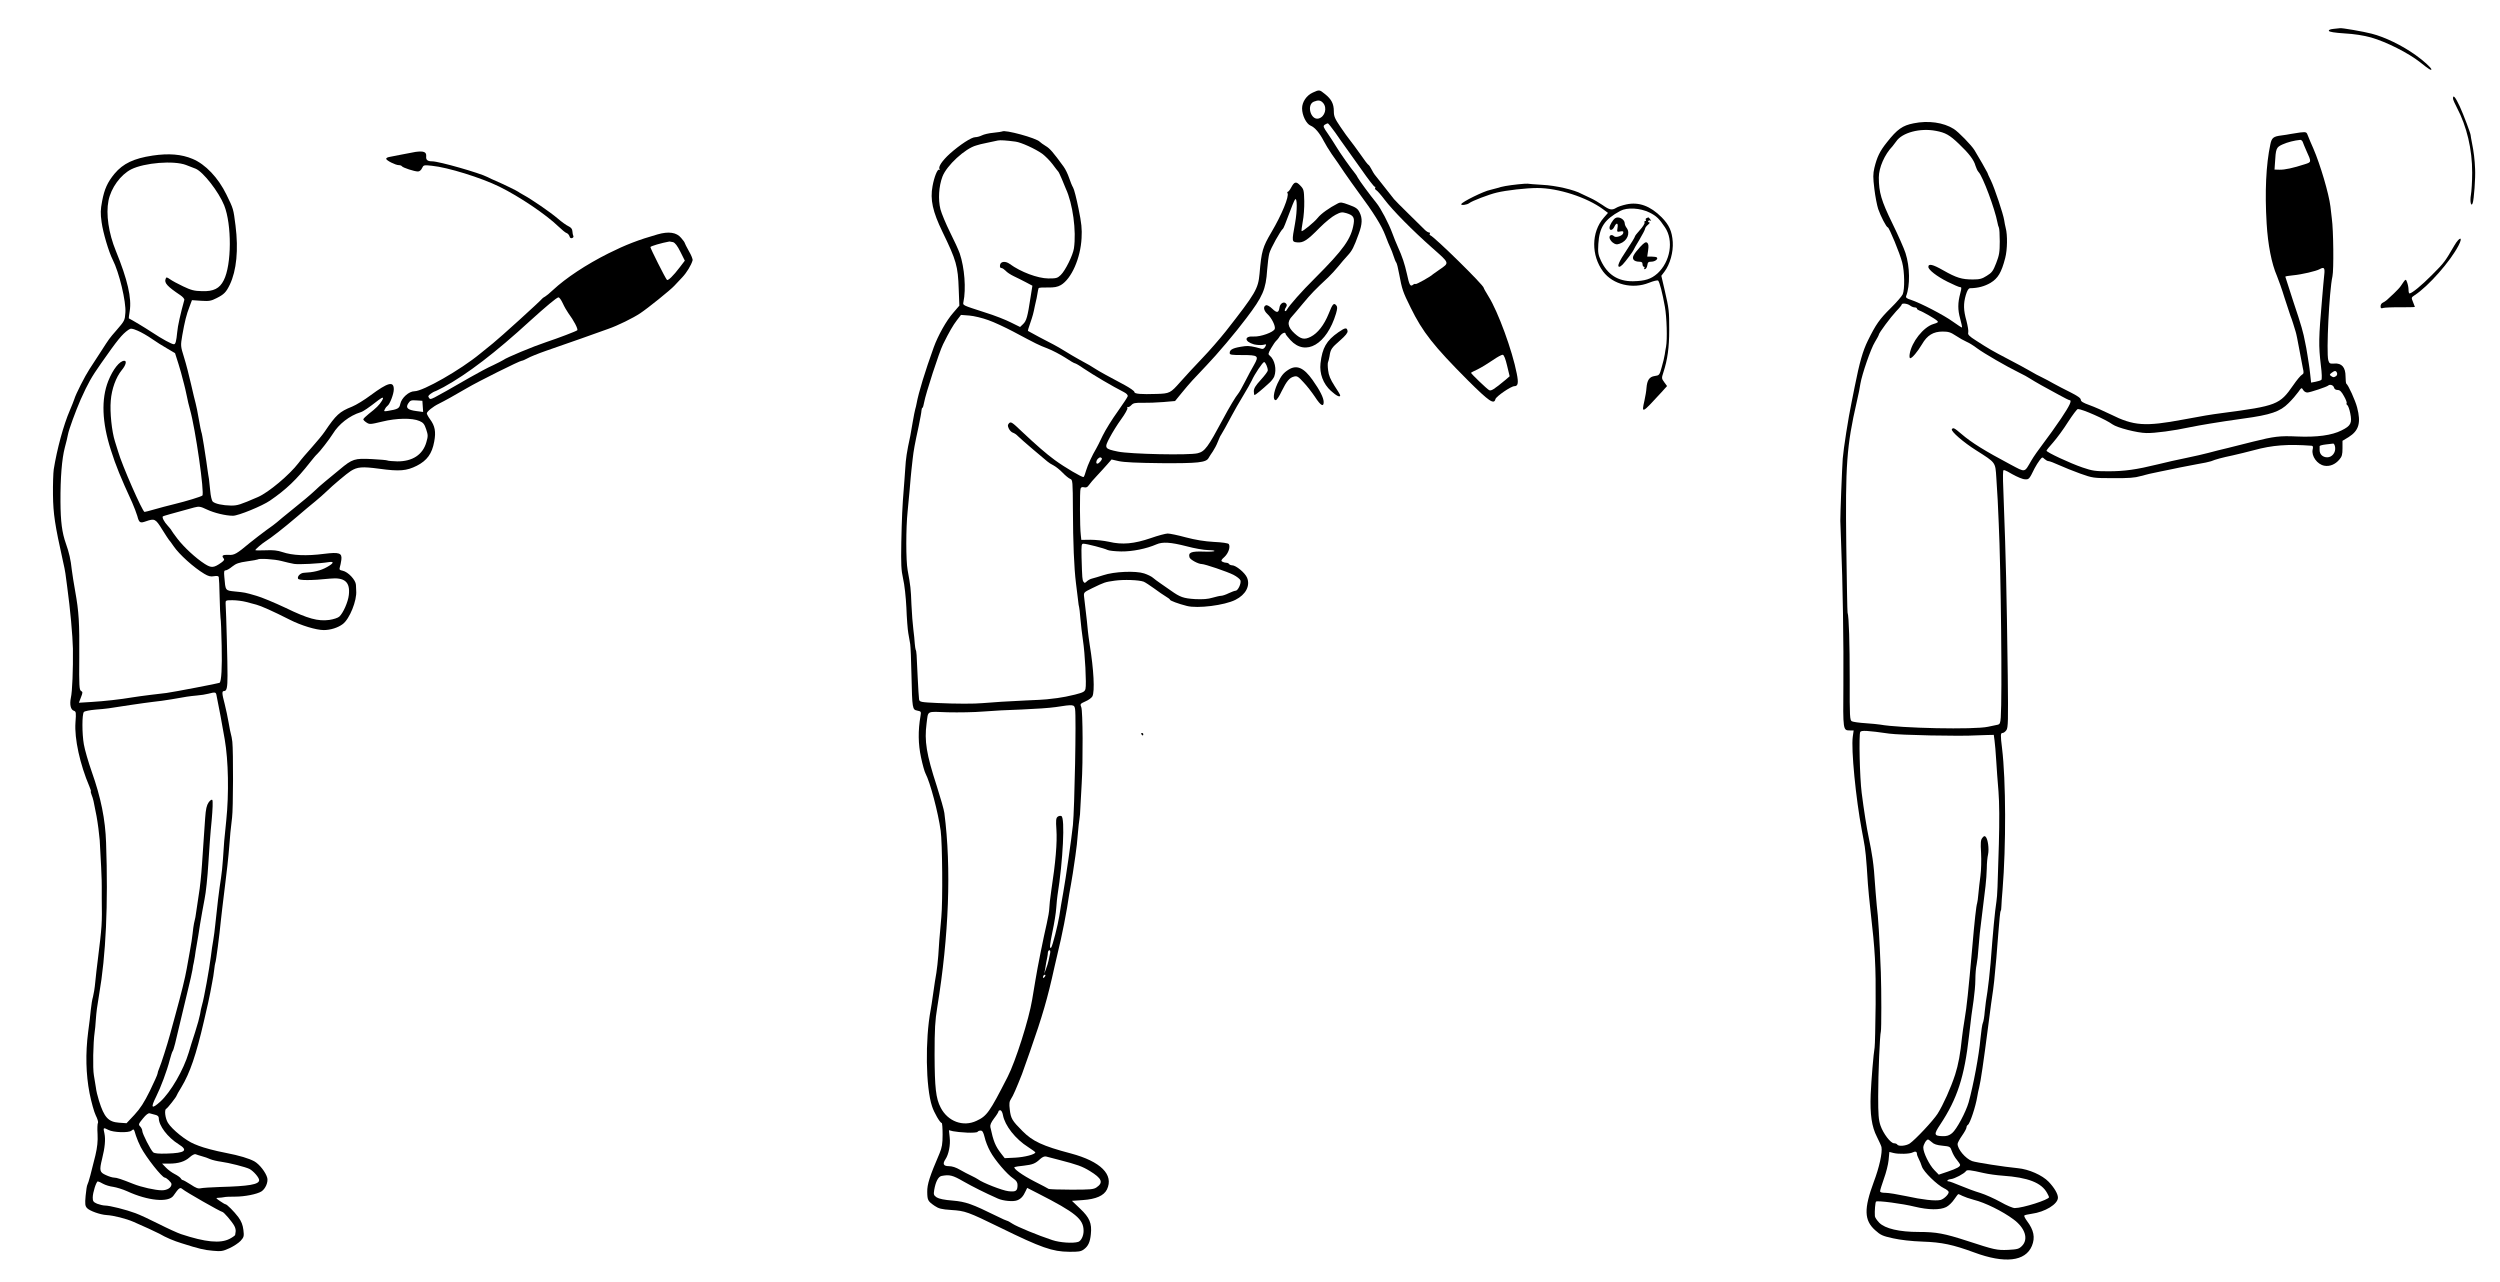
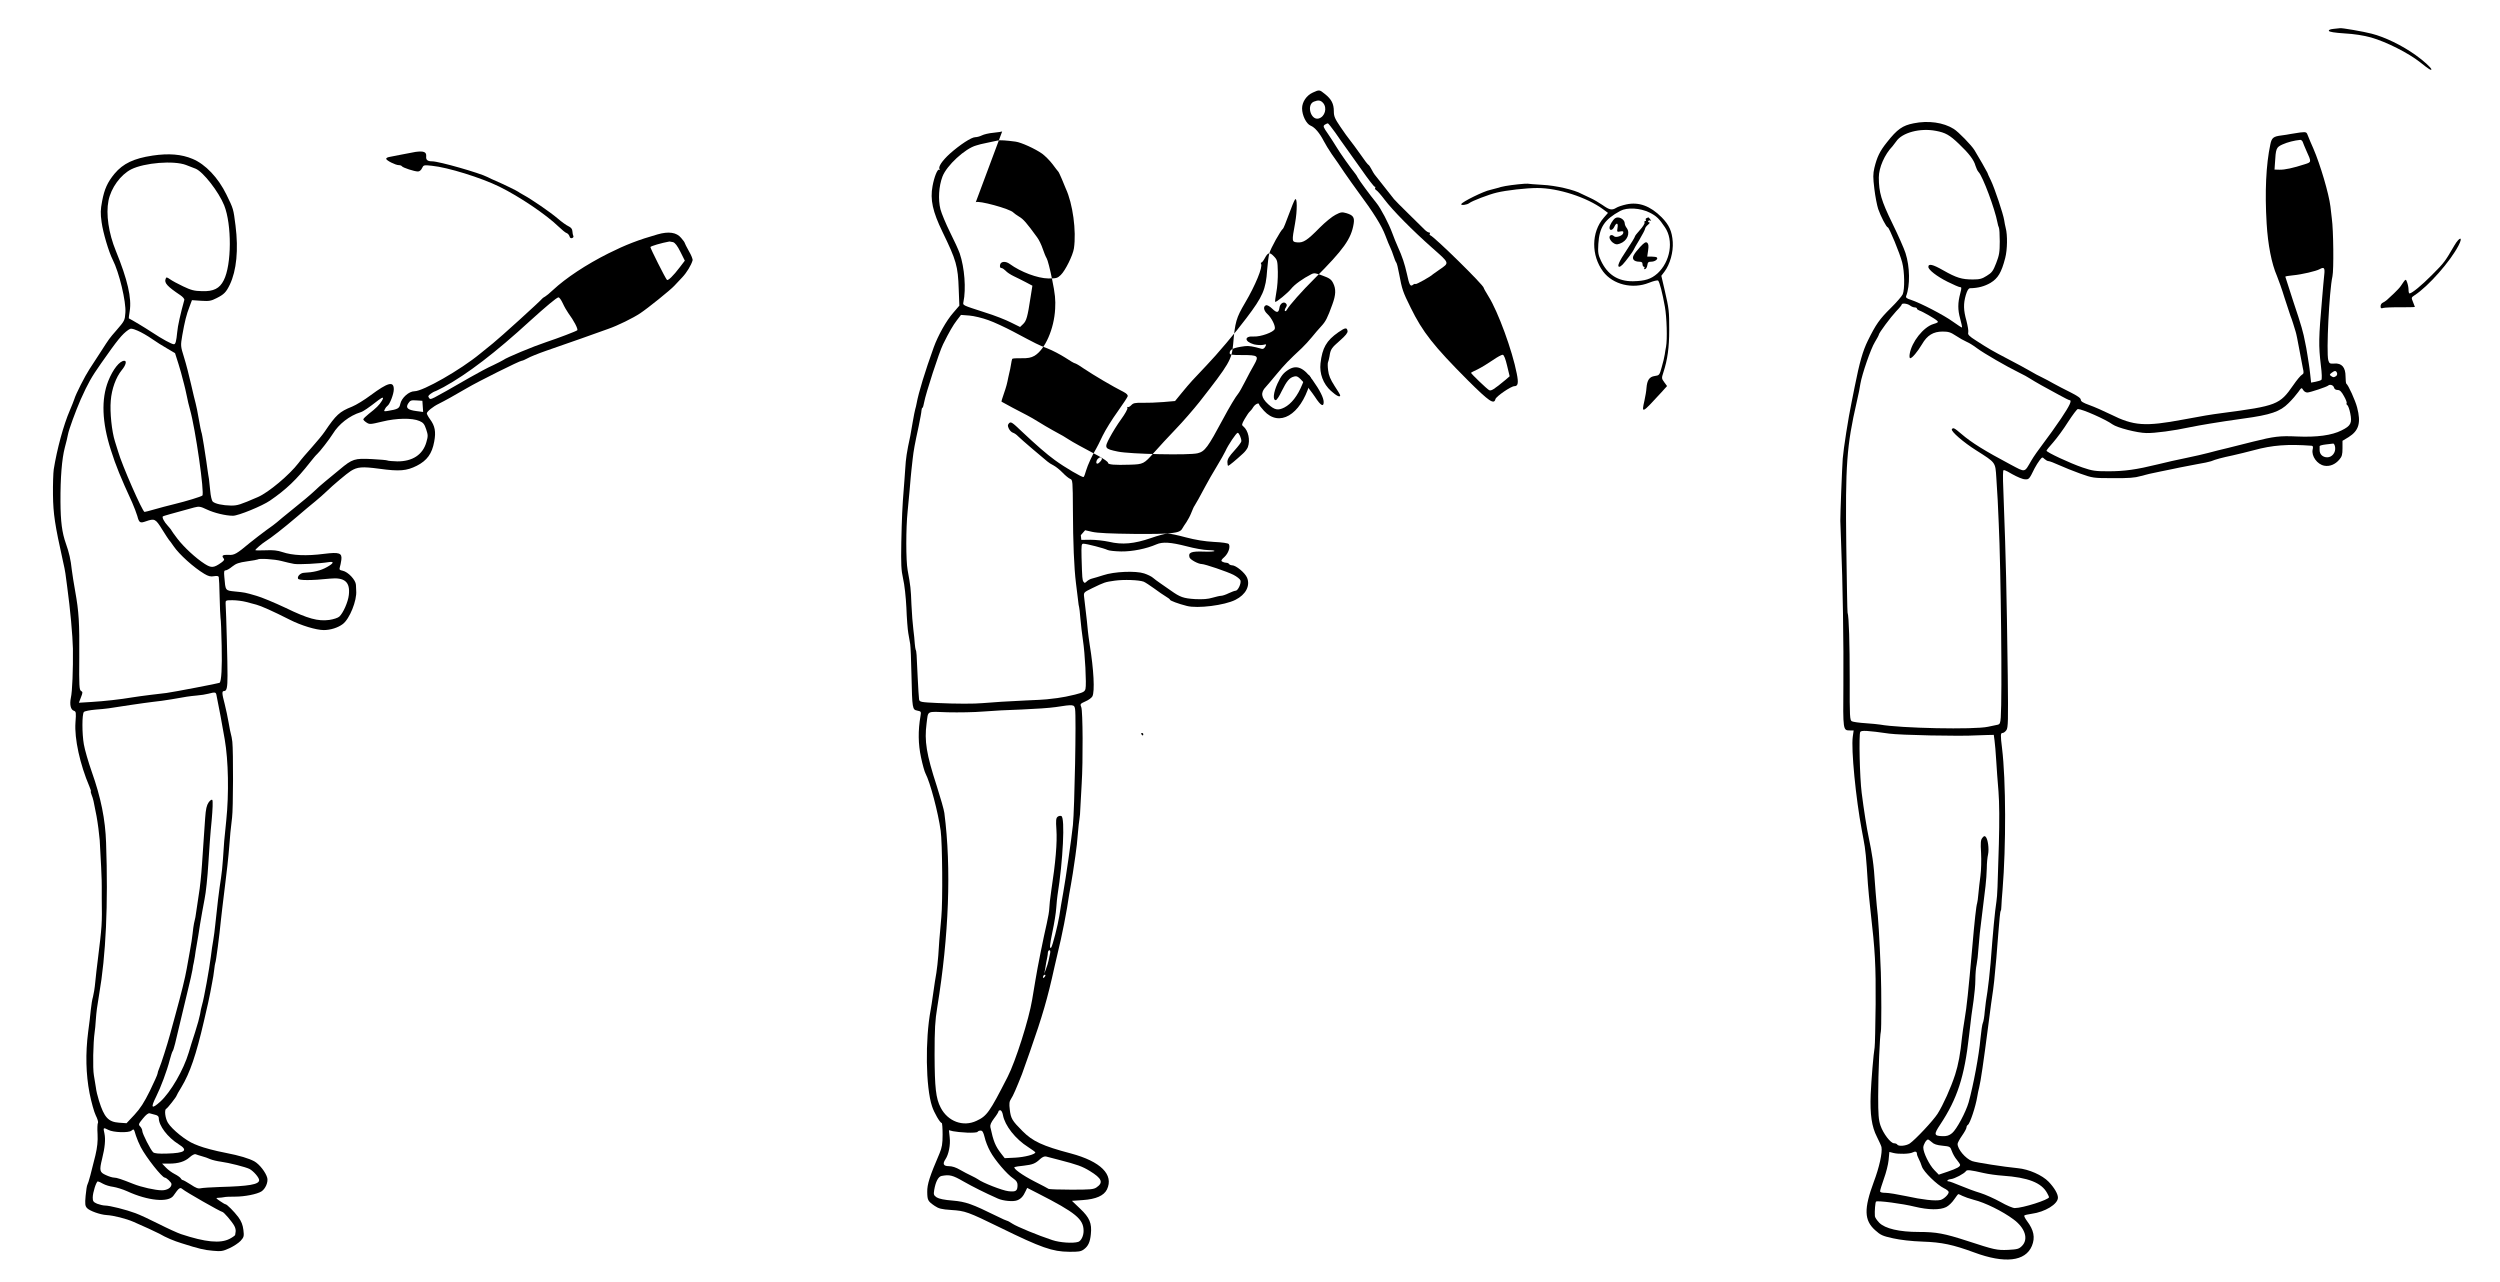
<svg xmlns="http://www.w3.org/2000/svg" version="1.0" width="1968pt" height="1009pt" viewBox="0 0 1968 1009" preserveAspectRatio="xMidYMid meet">
  <g transform="translate(0,1009) scale(0.1,-0.1)" fill="#000000" stroke="none">
    <path d="M18372 9863 c-28 -3 -42 -8 -39 -16 2 -8 46 -15 123 -20 75 -4 152 -16 209 -32 119 -34 294 -122 386 -195 66 -53 89 -68 89 -56 0 12 -65 71 -125 113 -107 76 -240 141 -346 168 -60 16 -238 47 -249 43 -3 -1 -24 -3 -48 -5z" />
    <path d="M10334 9361 c-49 -22 -84 -74 -84 -124 0 -55 33 -122 67 -136 33 -13 71 -58 103 -120 12 -24 41 -71 64 -105 24 -33 68 -97 97 -141 30 -44 80 -114 110 -155 121 -163 186 -267 215 -345 14 -38 32 -81 39 -95 7 -14 18 -43 25 -65 7 -22 16 -45 21 -51 5 -5 15 -46 23 -90 23 -123 29 -141 90 -264 95 -194 180 -302 452 -575 166 -165 205 -192 216 -147 6 22 123 102 149 102 29 0 34 25 19 99 -35 181 -147 487 -222 607 -21 34 -38 64 -38 68 0 21 -388 402 -421 414 -5 2 -7 8 -3 13 3 5 0 9 -7 9 -6 0 -21 9 -33 21 -12 11 -68 67 -126 124 -58 57 -110 109 -116 117 -7 8 -41 52 -78 99 -36 46 -70 89 -75 95 -5 6 -16 25 -25 42 -8 16 -19 32 -23 34 -5 1 -33 38 -63 82 -30 43 -67 92 -81 110 -14 17 -49 65 -77 107 -44 65 -52 83 -52 123 0 59 -19 95 -69 135 -45 36 -44 36 -97 12z m81 -81 c35 -39 15 -110 -35 -123 -62 -16 -97 109 -37 133 35 14 53 11 72 -10z m95 -232 c27 -40 65 -93 83 -118 18 -25 74 -105 126 -177 51 -73 97 -133 103 -133 5 0 7 -4 3 -9 -3 -6 1 -13 9 -18 8 -4 37 -37 64 -73 66 -87 219 -242 375 -380 141 -125 139 -117 58 -173 -25 -17 -48 -33 -51 -36 -14 -16 -132 -82 -137 -77 -3 3 -12 1 -20 -6 -21 -17 -29 -2 -48 87 -18 79 -35 132 -73 216 -11 24 -30 71 -42 104 -26 72 -91 197 -126 239 -52 64 -131 172 -144 195 -7 14 -17 30 -22 35 -34 41 -123 167 -145 205 -15 25 -46 73 -69 107 -38 54 -40 61 -26 72 10 6 20 11 24 11 4 1 30 -32 58 -71z m1354 -1837 l20 -83 -31 -27 c-93 -77 -115 -91 -131 -82 -17 9 -142 129 -142 136 0 2 24 15 53 28 28 14 81 46 117 71 36 25 72 45 80 43 9 -1 21 -31 34 -86z" />
-     <path d="M19310 9315 c0 -9 14 -41 31 -73 77 -145 121 -329 120 -512 0 -69 -5 -147 -10 -175 -9 -50 1 -98 14 -64 10 27 23 200 19 269 -3 74 -10 133 -25 207 -6 29 -10 55 -10 58 0 14 -55 160 -86 228 -34 73 -53 95 -53 62z" />
    <path d="M15063 9119 c-86 -17 -128 -46 -209 -149 -57 -71 -78 -116 -99 -202 -11 -48 -11 -75 0 -165 7 -60 21 -130 30 -158 20 -58 65 -145 76 -145 10 0 95 -205 113 -276 19 -73 21 -212 4 -251 -7 -15 -49 -64 -94 -108 -89 -88 -117 -128 -181 -258 -39 -80 -64 -166 -103 -362 -5 -27 -16 -81 -24 -120 -26 -124 -64 -368 -70 -445 -5 -65 -20 -448 -19 -490 0 -8 3 -85 6 -170 13 -303 21 -810 18 -1128 -3 -350 -3 -352 51 -352 l30 0 -7 -49 c-14 -100 24 -486 71 -736 2 -11 8 -42 13 -70 16 -81 22 -144 35 -353 3 -41 12 -138 21 -215 36 -313 42 -426 40 -732 -2 -170 -5 -323 -8 -340 -9 -52 -26 -256 -31 -370 -6 -158 8 -254 49 -334 18 -36 35 -73 36 -81 8 -44 -17 -159 -61 -275 -78 -211 -76 -301 11 -379 43 -39 59 -46 141 -64 58 -13 146 -23 233 -26 151 -5 239 -24 405 -85 242 -90 404 -71 455 51 27 66 16 124 -39 197 -14 19 -23 37 -21 42 3 4 29 10 58 14 105 14 207 76 207 127 0 30 -29 79 -73 125 -50 52 -156 99 -243 107 -106 10 -330 45 -360 56 -52 20 -114 93 -114 135 0 8 16 38 35 65 19 27 35 56 35 64 0 8 5 18 11 21 17 11 61 143 74 223 3 20 10 53 15 72 12 47 34 198 70 475 16 127 34 259 40 295 5 36 12 99 15 140 4 41 8 88 10 105 2 16 9 107 16 202 7 95 15 173 18 173 3 0 6 17 6 38 1 20 4 78 9 127 28 344 27 861 -4 1115 -13 105 -12 120 4 120 8 0 22 10 30 22 14 19 15 72 11 428 -9 681 -15 931 -31 1355 -7 167 -8 224 -5 257 1 13 14 9 70 -24 39 -22 84 -41 101 -41 32 -2 34 0 76 86 11 21 29 50 40 64 20 26 22 26 38 10 10 -9 24 -17 32 -17 8 0 45 -14 82 -31 37 -17 112 -47 167 -67 99 -35 102 -36 260 -36 121 -1 173 3 215 16 30 9 102 26 160 37 58 12 125 25 150 31 25 5 86 17 135 26 50 8 99 19 110 23 36 15 89 29 170 46 44 10 119 28 167 41 146 40 267 49 456 35 10 -1 12 -10 7 -30 -11 -51 36 -117 92 -127 42 -8 86 10 118 48 21 24 25 40 25 89 l0 59 48 29 c81 51 99 112 67 234 -14 54 -69 176 -85 187 -3 3 -6 29 -6 57 0 71 -30 106 -88 101 -36 -2 -40 0 -48 27 -16 61 7 542 33 660 11 50 8 365 -5 455 -3 25 -8 68 -11 95 -12 100 -80 330 -134 455 -16 36 -35 80 -42 99 -12 33 -13 33 -63 28 -28 -4 -62 -9 -76 -12 -14 -3 -45 -8 -69 -11 -65 -8 -78 -18 -89 -71 -34 -159 -44 -375 -29 -623 10 -167 39 -316 81 -412 12 -29 40 -107 60 -173 21 -66 42 -129 46 -140 5 -11 14 -38 21 -60 6 -22 16 -51 20 -65 5 -14 17 -74 28 -135 11 -60 24 -129 29 -153 9 -36 7 -44 -7 -52 -10 -5 -41 -42 -69 -83 -106 -153 -129 -162 -562 -219 -84 -11 -152 -22 -305 -51 -299 -56 -388 -50 -570 41 -55 27 -130 60 -167 73 -50 18 -68 29 -68 42 0 13 -25 30 -82 59 -46 22 -105 54 -133 69 -27 16 -68 37 -90 48 -22 10 -65 33 -95 51 -30 18 -107 59 -170 92 -128 67 -154 82 -253 146 -57 36 -68 48 -63 65 3 11 -4 52 -14 91 -24 85 -25 135 -5 204 11 36 21 52 33 53 64 1 114 15 161 42 59 36 86 80 116 196 17 65 19 180 4 236 -4 17 -10 44 -12 61 -7 48 -75 252 -105 314 -15 30 -27 57 -27 60 -1 5 -74 133 -102 178 -24 39 -126 144 -163 167 -81 51 -200 68 -317 44z m176 -59 c75 -14 108 -32 182 -103 78 -74 118 -126 130 -172 6 -19 16 -41 24 -49 33 -33 129 -291 149 -398 2 -15 8 -33 11 -39 4 -6 7 -55 7 -109 0 -85 -4 -109 -28 -171 -24 -62 -34 -76 -74 -100 -37 -24 -56 -29 -110 -29 -87 0 -129 13 -233 72 -82 47 -117 55 -117 27 0 -23 67 -75 151 -117 46 -23 90 -42 97 -42 14 0 15 -4 3 -50 -20 -74 -20 -129 -1 -197 10 -37 17 -69 15 -71 -2 -2 -34 19 -72 46 -70 51 -255 147 -331 172 -32 10 -41 17 -37 29 32 83 30 231 -5 339 -11 35 -58 141 -104 235 -86 176 -106 243 -106 360 0 78 46 182 108 246 7 8 20 25 29 38 46 69 187 107 312 83z m2888 -87 c3 -10 16 -40 28 -68 42 -92 42 -91 -12 -108 -92 -30 -158 -44 -198 -43 l-40 1 3 45 c7 123 10 130 60 153 40 18 92 31 140 36 7 0 15 -7 19 -16z m169 -1050 c-3 -32 -11 -112 -16 -178 -28 -320 -29 -372 -10 -533 8 -61 9 -106 4 -112 -5 -5 -25 -11 -45 -15 l-36 -7 -7 64 c-4 34 -8 70 -10 78 -1 8 -7 40 -11 70 -5 30 -9 57 -10 60 -1 3 -5 23 -9 45 -14 76 -29 131 -93 321 -34 105 -63 194 -63 196 0 3 28 8 63 11 65 6 181 33 207 48 36 20 43 11 36 -48z m-3260 -238 c10 -8 27 -15 37 -15 9 0 17 -4 17 -9 0 -5 8 -11 18 -15 26 -8 125 -65 141 -81 12 -11 7 -15 -30 -26 -78 -24 -171 -141 -186 -236 -3 -18 -1 -33 4 -33 15 0 58 51 93 110 41 71 89 100 163 100 46 0 63 -6 104 -33 27 -18 64 -39 83 -47 19 -8 57 -31 84 -52 54 -40 232 -143 330 -191 33 -16 72 -37 86 -47 14 -9 54 -33 90 -53 36 -19 98 -53 139 -76 41 -23 78 -41 82 -41 22 0 3 -41 -66 -144 -41 -61 -104 -149 -140 -196 -36 -47 -78 -107 -94 -135 -57 -98 -44 -95 -162 -33 -205 109 -309 173 -390 243 -55 47 -64 51 -74 36 -9 -16 91 -103 193 -167 154 -98 149 -91 157 -214 4 -58 9 -139 11 -180 2 -41 5 -122 8 -180 17 -351 28 -1370 16 -1528 -3 -43 -7 -53 -24 -57 -12 -2 -46 -9 -76 -16 -106 -24 -692 -12 -850 17 -14 3 -65 7 -115 11 -49 3 -98 10 -107 15 -16 8 -18 34 -17 326 0 289 -6 497 -17 530 -2 7 -6 243 -10 525 -8 636 3 788 82 1132 20 88 20 91 29 144 13 76 82 277 114 328 17 28 31 54 31 58 0 13 93 138 137 185 24 24 43 48 43 52 0 14 45 9 66 -7z m3361 -531 c3 -9 0 -20 -8 -25 -18 -11 -21 -11 -39 1 -13 9 -12 12 4 25 25 19 35 19 43 -1z m-24 -114 c3 -13 14 -20 29 -20 17 0 30 -12 50 -49 15 -26 24 -51 21 -55 -4 -4 -2 -10 5 -15 6 -4 17 -33 23 -64 16 -77 5 -99 -68 -135 -77 -39 -193 -55 -353 -48 -132 6 -178 1 -345 -41 -55 -14 -143 -36 -195 -49 -52 -12 -122 -30 -155 -39 -33 -9 -112 -27 -175 -40 -64 -13 -164 -35 -222 -50 -171 -42 -265 -55 -390 -55 -103 0 -126 3 -205 30 -97 33 -283 120 -283 132 0 4 24 34 53 66 29 33 82 105 117 161 36 55 70 101 77 101 34 0 218 -81 273 -121 36 -26 194 -67 266 -68 64 -2 220 19 339 45 38 8 111 21 160 29 50 8 104 16 120 19 17 3 82 12 145 21 215 29 290 55 355 121 28 27 62 67 77 88 25 36 27 36 38 17 6 -12 21 -21 33 -21 21 0 155 45 165 55 13 12 40 3 45 -15z m9 -471 c6 -41 -24 -79 -62 -79 -35 0 -60 23 -60 56 0 13 0 27 0 32 0 4 21 10 47 13 27 3 53 7 59 7 7 1 14 -12 16 -29z m-3511 -2254 c85 -12 561 -22 684 -14 22 1 62 2 90 3 l50 1 6 -45 c4 -25 9 -94 13 -155 4 -60 11 -171 18 -245 7 -90 8 -228 3 -415 -10 -351 -12 -400 -19 -450 -13 -85 -27 -236 -46 -485 -7 -80 -18 -181 -25 -226 -8 -44 -17 -114 -21 -155 -3 -41 -10 -82 -15 -91 -5 -9 -13 -66 -19 -125 -11 -129 -56 -368 -93 -501 -23 -79 -95 -213 -130 -242 -23 -19 -42 -25 -75 -24 -68 2 -71 13 -19 91 135 204 191 376 227 698 11 105 28 231 36 280 7 50 14 122 14 162 0 40 4 94 10 120 5 26 12 82 14 123 3 41 8 98 11 125 7 54 32 258 45 370 5 39 9 102 10 140 0 39 5 88 10 109 9 43 -1 121 -19 139 -8 8 -15 6 -26 -9 -13 -15 -15 -38 -10 -119 3 -55 1 -136 -5 -180 -6 -44 -13 -107 -16 -140 -3 -33 -7 -67 -10 -75 -7 -19 -20 -134 -39 -355 -30 -338 -43 -462 -59 -555 -9 -52 -18 -118 -21 -145 -13 -130 -29 -216 -54 -294 -34 -105 -94 -238 -138 -308 -35 -55 -176 -205 -220 -235 -30 -19 -88 -24 -98 -8 -3 6 -15 10 -25 10 -27 0 -85 76 -107 140 -15 45 -18 86 -18 230 0 180 13 484 21 510 5 15 5 327 0 465 -11 279 -21 442 -32 525 -1 14 -6 61 -9 105 -12 169 -14 192 -24 265 -6 41 -19 116 -30 165 -16 74 -39 220 -56 355 -15 116 -23 459 -11 478 8 14 59 11 227 -13z m336 -3216 c16 -16 41 -24 84 -28 60 -6 61 -7 74 -43 7 -20 24 -51 39 -68 14 -17 26 -35 26 -40 0 -14 -24 -28 -97 -53 l-71 -24 -35 36 c-40 41 -87 137 -87 177 0 24 24 64 38 64 3 0 16 -10 29 -21z m-117 -92 c0 -7 6 -24 14 -39 8 -14 19 -42 25 -61 14 -42 119 -144 174 -171 20 -9 37 -23 37 -30 0 -19 -38 -55 -64 -62 -40 -10 -144 2 -271 30 -66 14 -139 26 -162 26 -29 0 -43 4 -43 13 0 8 14 52 30 98 17 46 34 113 37 147 l6 64 31 -8 c42 -11 130 -8 152 4 21 11 34 7 34 -11z m525 -151 c39 -9 106 -18 150 -21 200 -14 306 -55 350 -137 8 -15 15 -29 15 -32 0 -20 -207 -86 -270 -86 -15 0 -65 21 -112 48 -47 26 -118 58 -159 71 -41 12 -111 38 -156 57 -45 19 -86 34 -92 34 -23 0 -9 16 16 18 28 2 107 44 119 63 7 12 35 9 139 -15z m-167 -180 c16 -8 56 -22 90 -31 89 -22 226 -90 311 -153 93 -68 121 -156 68 -210 -24 -24 -36 -27 -108 -31 -90 -4 -110 1 -321 70 -182 59 -244 71 -383 71 -153 0 -266 26 -312 73 -18 19 -34 42 -34 52 -3 38 3 108 9 114 11 10 208 -16 305 -40 108 -26 199 -27 247 -3 19 9 47 36 63 60 16 23 30 42 33 42 3 0 17 -6 32 -14z" />
-     <path d="M7889 9055 c-2 -2 -33 -6 -68 -10 -36 -3 -77 -13 -92 -21 -16 -8 -39 -14 -52 -14 -30 0 -120 -59 -200 -130 -60 -55 -93 -103 -81 -122 4 -6 3 -8 -4 -4 -12 7 -38 -57 -51 -129 -20 -106 1 -201 78 -360 109 -225 122 -268 128 -451 l5 -130 -48 -56 c-54 -61 -120 -179 -154 -273 -68 -189 -118 -351 -135 -443 -2 -13 -7 -32 -10 -42 -3 -9 -12 -55 -20 -101 -8 -46 -16 -95 -19 -109 -29 -134 -35 -178 -40 -260 -4 -52 -8 -120 -11 -150 -12 -144 -16 -241 -20 -430 -3 -173 -1 -217 14 -285 11 -45 22 -146 26 -229 3 -83 10 -173 15 -200 5 -28 12 -67 15 -86 3 -19 8 -129 10 -245 6 -267 7 -271 46 -279 30 -6 31 -8 25 -43 -20 -116 -18 -221 4 -324 12 -57 28 -115 36 -129 36 -68 99 -305 119 -450 13 -92 17 -556 5 -680 -15 -169 -19 -212 -24 -303 -3 -42 -10 -103 -15 -135 -6 -31 -17 -104 -25 -162 -8 -58 -17 -116 -20 -130 -44 -234 -39 -610 11 -759 16 -50 63 -131 76 -131 4 0 7 -41 7 -91 0 -74 -5 -102 -24 -148 -78 -182 -98 -244 -97 -304 1 -66 5 -73 59 -110 31 -21 53 -27 130 -32 110 -7 130 -14 386 -139 322 -158 411 -189 541 -190 75 -1 94 2 117 19 34 25 49 57 55 120 9 85 -10 130 -84 200 l-65 62 85 6 c105 7 167 35 191 84 55 116 -49 220 -284 283 -224 59 -302 96 -382 177 -81 81 -91 99 -99 167 -6 49 -4 65 10 86 15 21 43 86 86 195 4 11 32 90 62 175 99 283 139 419 193 665 12 55 35 154 51 220 15 66 37 179 49 250 11 72 24 153 30 180 5 28 12 68 15 90 3 22 12 83 20 135 8 52 17 133 20 180 4 47 9 96 12 110 3 14 7 59 8 100 2 41 6 123 10 182 11 177 9 570 -3 600 -11 26 -9 28 33 47 24 10 48 28 54 39 20 37 11 212 -21 407 -6 39 -12 86 -14 105 -2 30 -9 94 -30 271 -4 36 -3 36 64 69 97 47 100 48 177 59 72 10 190 6 228 -8 12 -5 49 -29 82 -53 33 -25 75 -53 93 -64 17 -10 32 -21 32 -25 0 -7 65 -32 133 -49 84 -22 297 5 382 48 82 41 118 111 92 174 -16 39 -88 98 -118 98 -10 0 -21 5 -24 10 -3 6 -14 10 -23 10 -9 0 -23 4 -31 9 -11 7 -7 15 18 37 31 29 48 79 34 101 -5 7 -51 14 -117 17 -73 4 -146 16 -222 36 -62 17 -125 30 -142 30 -16 0 -76 -16 -133 -36 -131 -45 -224 -54 -329 -29 -41 9 -107 16 -146 16 l-72 -1 -4 37 c-8 61 -9 348 -2 366 4 12 13 15 28 11 17 -4 27 1 38 18 9 13 37 46 63 73 26 28 63 68 81 89 l34 39 57 -13 c40 -9 144 -14 333 -16 291 -2 355 5 374 41 6 11 21 34 33 51 12 18 30 51 39 75 10 24 20 49 25 54 10 15 47 81 86 155 19 36 59 106 89 155 30 50 61 104 68 120 21 48 86 145 97 145 10 0 29 -42 29 -66 0 -8 -25 -41 -55 -74 -41 -45 -55 -67 -55 -90 0 -16 3 -30 6 -30 6 0 61 45 117 97 16 14 33 37 38 50 20 55 4 130 -35 163 -15 11 -14 17 10 59 15 25 32 51 38 56 7 6 21 22 30 38 17 25 46 37 46 19 0 -4 17 -26 38 -49 120 -131 286 -34 359 209 11 39 12 53 2 64 -19 23 -29 13 -60 -66 -36 -89 -86 -153 -141 -181 -50 -25 -76 -20 -127 26 -56 51 -62 92 -18 137 7 7 44 51 83 98 66 79 95 109 200 207 22 21 58 60 79 86 21 26 54 65 73 85 36 39 49 64 88 172 28 76 30 122 6 169 -14 28 -29 39 -82 58 -56 21 -67 23 -90 11 -65 -33 -132 -81 -157 -113 -28 -35 -121 -111 -127 -104 -2 2 2 36 9 74 8 39 13 111 12 162 -2 86 -4 94 -31 122 -33 35 -47 32 -72 -15 -10 -19 -22 -34 -27 -34 -4 0 -5 -5 -2 -10 15 -24 -45 -170 -126 -307 -70 -119 -79 -150 -94 -328 -11 -119 -30 -152 -265 -452 -47 -59 -130 -155 -186 -213 -56 -58 -133 -142 -173 -187 -77 -87 -83 -91 -186 -94 -123 -4 -175 0 -175 15 0 8 -35 32 -77 55 -115 61 -205 110 -233 129 -30 20 -46 29 -125 72 -33 18 -83 48 -112 66 -28 18 -69 41 -90 52 -39 19 -196 103 -201 107 -2 1 6 29 18 62 20 58 25 77 36 133 3 14 7 32 9 40 3 8 7 33 11 55 3 22 8 43 10 47 3 4 35 6 72 5 52 -1 76 4 103 19 83 49 155 211 163 370 4 71 0 115 -24 232 -16 79 -35 154 -43 166 -7 11 -21 45 -31 75 -10 30 -29 70 -44 90 -83 114 -108 143 -141 162 -20 12 -40 27 -46 33 -25 29 -279 98 -296 81z m106 -80 c44 -6 154 -56 209 -95 23 -17 60 -54 82 -83 21 -29 41 -54 44 -57 4 -3 16 -30 29 -60 12 -30 26 -64 31 -75 55 -118 84 -334 64 -470 -8 -54 -68 -176 -104 -210 -26 -25 -35 -27 -98 -27 -84 1 -217 51 -303 114 -34 25 -73 21 -77 -9 -2 -15 2 -23 11 -23 8 0 22 -10 33 -21 10 -12 39 -31 64 -43 25 -12 68 -33 96 -48 l51 -27 -14 -88 c-24 -159 -33 -189 -59 -214 l-24 -23 -73 36 c-39 20 -130 56 -202 78 -182 59 -176 56 -171 82 22 104 9 270 -29 383 -10 28 -44 103 -77 168 -32 65 -66 146 -75 180 -19 77 -13 180 16 257 33 87 178 221 266 245 17 5 32 9 35 10 3 1 30 7 60 13 30 6 64 14 75 16 17 4 67 1 140 -9z m2200 -641 c-27 -147 -26 -148 18 -152 47 -4 78 16 177 117 42 42 97 87 123 100 42 22 51 23 86 13 53 -16 65 -33 57 -83 -19 -119 -78 -202 -306 -430 -103 -102 -198 -210 -219 -246 -5 -10 -12 -15 -16 -11 -3 3 -1 15 7 27 10 16 10 23 0 33 -17 17 -46 -2 -50 -33 -6 -42 -20 -45 -56 -10 -22 21 -41 31 -50 28 -24 -9 -19 -41 10 -68 35 -32 66 -96 59 -118 -8 -26 -112 -63 -164 -60 -78 6 -78 -40 1 -62 22 -5 53 -7 70 -4 28 7 29 6 18 -14 -7 -14 -18 -20 -28 -17 -67 19 -102 25 -132 21 -91 -12 -120 -25 -120 -54 0 -14 14 -16 99 -16 126 0 133 -6 93 -77 -17 -29 -49 -88 -71 -132 -22 -43 -46 -86 -54 -95 -19 -22 -70 -107 -119 -199 -120 -224 -143 -256 -200 -270 -66 -17 -533 -7 -628 13 -106 22 -109 27 -64 111 20 38 60 103 90 144 30 41 52 81 49 88 -3 7 -1 11 4 8 4 -3 17 4 27 15 15 16 29 19 88 18 39 -1 113 2 163 6 l93 8 54 66 c63 77 91 107 195 216 78 81 230 260 312 370 130 171 154 227 164 380 4 50 11 108 17 130 9 37 90 183 108 195 4 3 24 52 45 110 21 58 43 111 49 119 18 24 19 -86 1 -185z m-2415 -764 c46 -16 133 -57 194 -89 190 -101 199 -106 272 -134 39 -15 101 -48 139 -72 37 -25 72 -45 77 -45 5 0 35 -17 66 -39 87 -58 226 -140 320 -188 21 -11 32 -23 29 -33 -2 -8 -38 -62 -79 -120 -42 -58 -95 -143 -118 -190 -22 -47 -45 -92 -50 -100 -32 -53 -68 -132 -80 -173 -7 -26 -16 -50 -20 -52 -9 -6 -150 77 -226 133 -64 46 -153 124 -261 226 -75 72 -85 78 -99 65 -12 -13 -13 -20 -3 -42 7 -15 21 -29 32 -33 11 -3 30 -16 41 -28 12 -12 64 -58 116 -102 52 -43 103 -87 114 -96 10 -9 33 -24 50 -32 17 -9 49 -34 71 -57 22 -23 49 -45 60 -49 19 -7 20 -17 21 -246 1 -256 9 -453 24 -574 5 -41 12 -100 16 -130 3 -30 7 -57 9 -60 2 -3 6 -44 10 -90 4 -47 13 -123 20 -170 16 -102 29 -347 20 -383 -6 -22 -17 -28 -83 -45 -43 -11 -104 -23 -137 -27 -33 -4 -71 -8 -85 -10 -14 -2 -88 -6 -165 -9 -136 -6 -258 -14 -340 -21 -63 -6 -209 -6 -358 1 -129 6 -138 8 -142 28 -2 12 -7 91 -11 176 -8 186 -9 204 -16 216 -2 5 -5 27 -7 49 -1 22 -6 72 -11 110 -5 39 -12 126 -15 195 -5 130 -7 145 -30 272 -14 75 -14 330 0 463 3 28 10 104 16 170 5 66 12 136 14 155 2 19 7 60 10 90 7 63 16 113 47 255 11 55 22 110 22 123 1 12 4 22 8 22 3 0 9 19 13 43 12 67 118 395 149 457 49 99 79 150 108 188 l33 43 66 -5 c36 -3 103 -19 149 -36z m893 -1087 c8 -7 -21 -43 -35 -43 -12 0 -10 24 4 38 14 14 22 15 31 5z m667 -693 c63 -17 139 -30 168 -30 28 0 52 -3 52 -7 0 -5 -40 -7 -88 -5 -95 3 -120 -7 -108 -46 6 -18 69 -52 96 -52 24 0 201 -60 250 -85 27 -14 51 -33 55 -44 7 -24 -20 -81 -38 -81 -7 0 -32 -9 -55 -20 -22 -11 -49 -20 -59 -20 -10 0 -40 -7 -68 -15 -36 -11 -75 -14 -138 -11 -91 6 -117 15 -190 67 -23 16 -60 42 -82 57 -22 15 -49 35 -59 44 -11 10 -42 25 -69 34 -66 22 -236 15 -322 -14 -33 -11 -72 -22 -87 -26 -15 -3 -34 -14 -43 -23 -14 -14 -18 -14 -26 -2 -9 15 -10 22 -15 192 -2 97 -1 107 15 107 25 0 166 -37 189 -49 11 -6 59 -11 108 -12 88 -1 198 21 278 56 48 21 111 17 236 -15z m-877 -1282 c10 -62 -4 -783 -17 -913 -11 -106 -57 -425 -76 -530 -11 -60 -25 -144 -31 -185 -11 -71 -54 -238 -64 -249 -15 -14 -12 18 10 125 14 65 28 151 30 189 3 39 7 84 10 100 43 267 60 610 30 621 -8 4 -22 1 -30 -6 -12 -10 -14 -29 -9 -99 7 -105 -6 -256 -41 -486 -8 -55 -15 -116 -15 -135 0 -19 -9 -73 -20 -120 -23 -97 -75 -355 -89 -445 -6 -33 -17 -103 -26 -155 -25 -153 -131 -487 -193 -607 -143 -280 -163 -308 -245 -346 -105 -50 -226 -5 -282 104 -38 72 -47 157 -48 414 0 205 4 272 21 375 92 566 112 1096 56 1530 -3 25 -30 119 -59 210 -83 255 -99 357 -81 495 14 104 -5 94 168 88 84 -2 209 0 278 6 69 6 206 13 305 16 99 4 218 12 265 19 141 22 147 21 153 -16z m-197 -1925 c-4 -16 -9 -41 -12 -56 -3 -15 -12 -45 -20 -65 l-14 -37 7 35 c3 19 7 44 9 55 2 11 5 29 8 40 2 11 5 28 5 38 1 9 6 17 12 17 7 0 9 -10 5 -27z m-44 -185 c-7 -7 -12 -8 -12 -2 0 14 12 26 19 19 2 -3 -1 -11 -7 -17z m-327 -1085 c15 -84 99 -190 199 -253 30 -19 55 -38 56 -41 1 -16 -84 -38 -158 -42 l-83 -4 -28 36 c-45 58 -61 96 -85 209 -3 17 6 37 30 69 19 24 34 49 34 54 0 5 6 9 14 9 8 0 17 -15 21 -37z m-283 -139 c43 -2 80 1 83 6 4 6 14 10 25 10 14 0 21 -13 31 -52 6 -29 26 -80 44 -112 36 -68 134 -182 183 -214 23 -16 32 -30 32 -50 0 -47 -12 -56 -72 -49 -47 5 -205 67 -240 94 -7 5 -31 18 -52 28 -22 10 -62 31 -88 46 -32 19 -63 29 -88 29 -44 0 -52 18 -27 55 25 37 40 113 33 171 l-6 57 32 -8 c18 -4 68 -9 110 -11z m723 -214 c147 -38 183 -51 244 -88 95 -58 109 -91 53 -129 -23 -16 -49 -18 -197 -18 -93 0 -174 3 -180 6 -5 4 -55 30 -110 58 -98 50 -174 105 -158 114 4 2 37 8 73 11 70 8 91 17 129 53 17 15 33 22 46 19 11 -3 56 -15 100 -26z m-751 -170 c76 -43 163 -87 271 -135 42 -19 121 -26 152 -14 29 11 48 31 66 71 l13 27 84 -43 c300 -153 360 -203 360 -296 0 -39 -19 -78 -42 -86 -41 -13 -145 -6 -204 14 -113 37 -279 106 -314 129 -19 13 -38 23 -42 23 -4 0 -40 16 -80 36 -197 97 -245 114 -348 123 -66 5 -108 14 -126 25 -23 16 -26 22 -20 58 11 65 32 106 58 111 63 12 87 6 172 -43z" />
+     <path d="M7889 9055 c-2 -2 -33 -6 -68 -10 -36 -3 -77 -13 -92 -21 -16 -8 -39 -14 -52 -14 -30 0 -120 -59 -200 -130 -60 -55 -93 -103 -81 -122 4 -6 3 -8 -4 -4 -12 7 -38 -57 -51 -129 -20 -106 1 -201 78 -360 109 -225 122 -268 128 -451 l5 -130 -48 -56 c-54 -61 -120 -179 -154 -273 -68 -189 -118 -351 -135 -443 -2 -13 -7 -32 -10 -42 -3 -9 -12 -55 -20 -101 -8 -46 -16 -95 -19 -109 -29 -134 -35 -178 -40 -260 -4 -52 -8 -120 -11 -150 -12 -144 -16 -241 -20 -430 -3 -173 -1 -217 14 -285 11 -45 22 -146 26 -229 3 -83 10 -173 15 -200 5 -28 12 -67 15 -86 3 -19 8 -129 10 -245 6 -267 7 -271 46 -279 30 -6 31 -8 25 -43 -20 -116 -18 -221 4 -324 12 -57 28 -115 36 -129 36 -68 99 -305 119 -450 13 -92 17 -556 5 -680 -15 -169 -19 -212 -24 -303 -3 -42 -10 -103 -15 -135 -6 -31 -17 -104 -25 -162 -8 -58 -17 -116 -20 -130 -44 -234 -39 -610 11 -759 16 -50 63 -131 76 -131 4 0 7 -41 7 -91 0 -74 -5 -102 -24 -148 -78 -182 -98 -244 -97 -304 1 -66 5 -73 59 -110 31 -21 53 -27 130 -32 110 -7 130 -14 386 -139 322 -158 411 -189 541 -190 75 -1 94 2 117 19 34 25 49 57 55 120 9 85 -10 130 -84 200 l-65 62 85 6 c105 7 167 35 191 84 55 116 -49 220 -284 283 -224 59 -302 96 -382 177 -81 81 -91 99 -99 167 -6 49 -4 65 10 86 15 21 43 86 86 195 4 11 32 90 62 175 99 283 139 419 193 665 12 55 35 154 51 220 15 66 37 179 49 250 11 72 24 153 30 180 5 28 12 68 15 90 3 22 12 83 20 135 8 52 17 133 20 180 4 47 9 96 12 110 3 14 7 59 8 100 2 41 6 123 10 182 11 177 9 570 -3 600 -11 26 -9 28 33 47 24 10 48 28 54 39 20 37 11 212 -21 407 -6 39 -12 86 -14 105 -2 30 -9 94 -30 271 -4 36 -3 36 64 69 97 47 100 48 177 59 72 10 190 6 228 -8 12 -5 49 -29 82 -53 33 -25 75 -53 93 -64 17 -10 32 -21 32 -25 0 -7 65 -32 133 -49 84 -22 297 5 382 48 82 41 118 111 92 174 -16 39 -88 98 -118 98 -10 0 -21 5 -24 10 -3 6 -14 10 -23 10 -9 0 -23 4 -31 9 -11 7 -7 15 18 37 31 29 48 79 34 101 -5 7 -51 14 -117 17 -73 4 -146 16 -222 36 -62 17 -125 30 -142 30 -16 0 -76 -16 -133 -36 -131 -45 -224 -54 -329 -29 -41 9 -107 16 -146 16 l-72 -1 -4 37 l34 39 57 -13 c40 -9 144 -14 333 -16 291 -2 355 5 374 41 6 11 21 34 33 51 12 18 30 51 39 75 10 24 20 49 25 54 10 15 47 81 86 155 19 36 59 106 89 155 30 50 61 104 68 120 21 48 86 145 97 145 10 0 29 -42 29 -66 0 -8 -25 -41 -55 -74 -41 -45 -55 -67 -55 -90 0 -16 3 -30 6 -30 6 0 61 45 117 97 16 14 33 37 38 50 20 55 4 130 -35 163 -15 11 -14 17 10 59 15 25 32 51 38 56 7 6 21 22 30 38 17 25 46 37 46 19 0 -4 17 -26 38 -49 120 -131 286 -34 359 209 11 39 12 53 2 64 -19 23 -29 13 -60 -66 -36 -89 -86 -153 -141 -181 -50 -25 -76 -20 -127 26 -56 51 -62 92 -18 137 7 7 44 51 83 98 66 79 95 109 200 207 22 21 58 60 79 86 21 26 54 65 73 85 36 39 49 64 88 172 28 76 30 122 6 169 -14 28 -29 39 -82 58 -56 21 -67 23 -90 11 -65 -33 -132 -81 -157 -113 -28 -35 -121 -111 -127 -104 -2 2 2 36 9 74 8 39 13 111 12 162 -2 86 -4 94 -31 122 -33 35 -47 32 -72 -15 -10 -19 -22 -34 -27 -34 -4 0 -5 -5 -2 -10 15 -24 -45 -170 -126 -307 -70 -119 -79 -150 -94 -328 -11 -119 -30 -152 -265 -452 -47 -59 -130 -155 -186 -213 -56 -58 -133 -142 -173 -187 -77 -87 -83 -91 -186 -94 -123 -4 -175 0 -175 15 0 8 -35 32 -77 55 -115 61 -205 110 -233 129 -30 20 -46 29 -125 72 -33 18 -83 48 -112 66 -28 18 -69 41 -90 52 -39 19 -196 103 -201 107 -2 1 6 29 18 62 20 58 25 77 36 133 3 14 7 32 9 40 3 8 7 33 11 55 3 22 8 43 10 47 3 4 35 6 72 5 52 -1 76 4 103 19 83 49 155 211 163 370 4 71 0 115 -24 232 -16 79 -35 154 -43 166 -7 11 -21 45 -31 75 -10 30 -29 70 -44 90 -83 114 -108 143 -141 162 -20 12 -40 27 -46 33 -25 29 -279 98 -296 81z m106 -80 c44 -6 154 -56 209 -95 23 -17 60 -54 82 -83 21 -29 41 -54 44 -57 4 -3 16 -30 29 -60 12 -30 26 -64 31 -75 55 -118 84 -334 64 -470 -8 -54 -68 -176 -104 -210 -26 -25 -35 -27 -98 -27 -84 1 -217 51 -303 114 -34 25 -73 21 -77 -9 -2 -15 2 -23 11 -23 8 0 22 -10 33 -21 10 -12 39 -31 64 -43 25 -12 68 -33 96 -48 l51 -27 -14 -88 c-24 -159 -33 -189 -59 -214 l-24 -23 -73 36 c-39 20 -130 56 -202 78 -182 59 -176 56 -171 82 22 104 9 270 -29 383 -10 28 -44 103 -77 168 -32 65 -66 146 -75 180 -19 77 -13 180 16 257 33 87 178 221 266 245 17 5 32 9 35 10 3 1 30 7 60 13 30 6 64 14 75 16 17 4 67 1 140 -9z m2200 -641 c-27 -147 -26 -148 18 -152 47 -4 78 16 177 117 42 42 97 87 123 100 42 22 51 23 86 13 53 -16 65 -33 57 -83 -19 -119 -78 -202 -306 -430 -103 -102 -198 -210 -219 -246 -5 -10 -12 -15 -16 -11 -3 3 -1 15 7 27 10 16 10 23 0 33 -17 17 -46 -2 -50 -33 -6 -42 -20 -45 -56 -10 -22 21 -41 31 -50 28 -24 -9 -19 -41 10 -68 35 -32 66 -96 59 -118 -8 -26 -112 -63 -164 -60 -78 6 -78 -40 1 -62 22 -5 53 -7 70 -4 28 7 29 6 18 -14 -7 -14 -18 -20 -28 -17 -67 19 -102 25 -132 21 -91 -12 -120 -25 -120 -54 0 -14 14 -16 99 -16 126 0 133 -6 93 -77 -17 -29 -49 -88 -71 -132 -22 -43 -46 -86 -54 -95 -19 -22 -70 -107 -119 -199 -120 -224 -143 -256 -200 -270 -66 -17 -533 -7 -628 13 -106 22 -109 27 -64 111 20 38 60 103 90 144 30 41 52 81 49 88 -3 7 -1 11 4 8 4 -3 17 4 27 15 15 16 29 19 88 18 39 -1 113 2 163 6 l93 8 54 66 c63 77 91 107 195 216 78 81 230 260 312 370 130 171 154 227 164 380 4 50 11 108 17 130 9 37 90 183 108 195 4 3 24 52 45 110 21 58 43 111 49 119 18 24 19 -86 1 -185z m-2415 -764 c46 -16 133 -57 194 -89 190 -101 199 -106 272 -134 39 -15 101 -48 139 -72 37 -25 72 -45 77 -45 5 0 35 -17 66 -39 87 -58 226 -140 320 -188 21 -11 32 -23 29 -33 -2 -8 -38 -62 -79 -120 -42 -58 -95 -143 -118 -190 -22 -47 -45 -92 -50 -100 -32 -53 -68 -132 -80 -173 -7 -26 -16 -50 -20 -52 -9 -6 -150 77 -226 133 -64 46 -153 124 -261 226 -75 72 -85 78 -99 65 -12 -13 -13 -20 -3 -42 7 -15 21 -29 32 -33 11 -3 30 -16 41 -28 12 -12 64 -58 116 -102 52 -43 103 -87 114 -96 10 -9 33 -24 50 -32 17 -9 49 -34 71 -57 22 -23 49 -45 60 -49 19 -7 20 -17 21 -246 1 -256 9 -453 24 -574 5 -41 12 -100 16 -130 3 -30 7 -57 9 -60 2 -3 6 -44 10 -90 4 -47 13 -123 20 -170 16 -102 29 -347 20 -383 -6 -22 -17 -28 -83 -45 -43 -11 -104 -23 -137 -27 -33 -4 -71 -8 -85 -10 -14 -2 -88 -6 -165 -9 -136 -6 -258 -14 -340 -21 -63 -6 -209 -6 -358 1 -129 6 -138 8 -142 28 -2 12 -7 91 -11 176 -8 186 -9 204 -16 216 -2 5 -5 27 -7 49 -1 22 -6 72 -11 110 -5 39 -12 126 -15 195 -5 130 -7 145 -30 272 -14 75 -14 330 0 463 3 28 10 104 16 170 5 66 12 136 14 155 2 19 7 60 10 90 7 63 16 113 47 255 11 55 22 110 22 123 1 12 4 22 8 22 3 0 9 19 13 43 12 67 118 395 149 457 49 99 79 150 108 188 l33 43 66 -5 c36 -3 103 -19 149 -36z m893 -1087 c8 -7 -21 -43 -35 -43 -12 0 -10 24 4 38 14 14 22 15 31 5z m667 -693 c63 -17 139 -30 168 -30 28 0 52 -3 52 -7 0 -5 -40 -7 -88 -5 -95 3 -120 -7 -108 -46 6 -18 69 -52 96 -52 24 0 201 -60 250 -85 27 -14 51 -33 55 -44 7 -24 -20 -81 -38 -81 -7 0 -32 -9 -55 -20 -22 -11 -49 -20 -59 -20 -10 0 -40 -7 -68 -15 -36 -11 -75 -14 -138 -11 -91 6 -117 15 -190 67 -23 16 -60 42 -82 57 -22 15 -49 35 -59 44 -11 10 -42 25 -69 34 -66 22 -236 15 -322 -14 -33 -11 -72 -22 -87 -26 -15 -3 -34 -14 -43 -23 -14 -14 -18 -14 -26 -2 -9 15 -10 22 -15 192 -2 97 -1 107 15 107 25 0 166 -37 189 -49 11 -6 59 -11 108 -12 88 -1 198 21 278 56 48 21 111 17 236 -15z m-877 -1282 c10 -62 -4 -783 -17 -913 -11 -106 -57 -425 -76 -530 -11 -60 -25 -144 -31 -185 -11 -71 -54 -238 -64 -249 -15 -14 -12 18 10 125 14 65 28 151 30 189 3 39 7 84 10 100 43 267 60 610 30 621 -8 4 -22 1 -30 -6 -12 -10 -14 -29 -9 -99 7 -105 -6 -256 -41 -486 -8 -55 -15 -116 -15 -135 0 -19 -9 -73 -20 -120 -23 -97 -75 -355 -89 -445 -6 -33 -17 -103 -26 -155 -25 -153 -131 -487 -193 -607 -143 -280 -163 -308 -245 -346 -105 -50 -226 -5 -282 104 -38 72 -47 157 -48 414 0 205 4 272 21 375 92 566 112 1096 56 1530 -3 25 -30 119 -59 210 -83 255 -99 357 -81 495 14 104 -5 94 168 88 84 -2 209 0 278 6 69 6 206 13 305 16 99 4 218 12 265 19 141 22 147 21 153 -16z m-197 -1925 c-4 -16 -9 -41 -12 -56 -3 -15 -12 -45 -20 -65 l-14 -37 7 35 c3 19 7 44 9 55 2 11 5 29 8 40 2 11 5 28 5 38 1 9 6 17 12 17 7 0 9 -10 5 -27z m-44 -185 c-7 -7 -12 -8 -12 -2 0 14 12 26 19 19 2 -3 -1 -11 -7 -17z m-327 -1085 c15 -84 99 -190 199 -253 30 -19 55 -38 56 -41 1 -16 -84 -38 -158 -42 l-83 -4 -28 36 c-45 58 -61 96 -85 209 -3 17 6 37 30 69 19 24 34 49 34 54 0 5 6 9 14 9 8 0 17 -15 21 -37z m-283 -139 c43 -2 80 1 83 6 4 6 14 10 25 10 14 0 21 -13 31 -52 6 -29 26 -80 44 -112 36 -68 134 -182 183 -214 23 -16 32 -30 32 -50 0 -47 -12 -56 -72 -49 -47 5 -205 67 -240 94 -7 5 -31 18 -52 28 -22 10 -62 31 -88 46 -32 19 -63 29 -88 29 -44 0 -52 18 -27 55 25 37 40 113 33 171 l-6 57 32 -8 c18 -4 68 -9 110 -11z m723 -214 c147 -38 183 -51 244 -88 95 -58 109 -91 53 -129 -23 -16 -49 -18 -197 -18 -93 0 -174 3 -180 6 -5 4 -55 30 -110 58 -98 50 -174 105 -158 114 4 2 37 8 73 11 70 8 91 17 129 53 17 15 33 22 46 19 11 -3 56 -15 100 -26z m-751 -170 c76 -43 163 -87 271 -135 42 -19 121 -26 152 -14 29 11 48 31 66 71 l13 27 84 -43 c300 -153 360 -203 360 -296 0 -39 -19 -78 -42 -86 -41 -13 -145 -6 -204 14 -113 37 -279 106 -314 129 -19 13 -38 23 -42 23 -4 0 -40 16 -80 36 -197 97 -245 114 -348 123 -66 5 -108 14 -126 25 -23 16 -26 22 -20 58 11 65 32 106 58 111 63 12 87 6 172 -43z" />
    <path d="M3270 8894 c-14 -2 -61 -11 -105 -20 -44 -9 -90 -18 -102 -20 -13 -2 -23 -9 -23 -14 0 -13 74 -50 99 -50 11 0 22 -4 25 -9 7 -11 98 -41 126 -41 12 0 25 10 32 26 12 25 14 26 78 19 124 -12 388 -94 532 -165 155 -76 367 -219 464 -313 27 -26 56 -50 65 -52 9 -3 19 -15 22 -25 3 -13 11 -18 21 -14 9 3 13 11 9 17 -3 5 -6 22 -7 36 -1 18 -10 30 -31 40 -16 7 -55 35 -86 62 -56 48 -203 149 -269 185 -19 10 -37 21 -40 24 -6 6 -121 62 -175 85 -22 9 -52 23 -67 31 -61 32 -382 124 -436 124 -37 0 -50 11 -47 40 3 34 -20 43 -85 34z" />
    <path d="M1200 8865 c-146 -22 -231 -62 -298 -142 -56 -68 -80 -121 -98 -216 -13 -69 -14 -96 -4 -167 11 -81 56 -233 87 -294 51 -99 107 -333 100 -418 -4 -60 -6 -64 -72 -140 -55 -63 -54 -62 -119 -163 -32 -49 -73 -112 -91 -140 -35 -53 -109 -198 -120 -237 -4 -13 -20 -52 -35 -88 -50 -115 -102 -308 -127 -465 -4 -27 -7 -118 -6 -201 2 -151 15 -235 78 -519 9 -38 18 -83 20 -100 2 -16 8 -64 14 -105 24 -174 43 -387 45 -487 2 -163 -5 -339 -16 -385 -11 -53 -2 -95 23 -103 18 -6 19 -13 13 -93 -9 -126 35 -328 110 -504 9 -21 14 -38 11 -38 -2 0 0 -12 6 -27 13 -34 15 -42 39 -168 10 -55 21 -140 25 -190 7 -103 18 -343 16 -365 0 -8 0 -49 0 -90 3 -207 2 -216 -31 -485 -7 -49 -15 -128 -20 -175 -4 -47 -13 -99 -18 -117 -6 -18 -13 -63 -17 -100 -3 -37 -13 -117 -21 -176 -22 -170 -18 -333 11 -483 14 -70 36 -149 49 -175 13 -25 21 -52 17 -58 -4 -6 -6 -46 -3 -89 3 -56 -2 -102 -17 -167 -30 -125 -55 -218 -63 -231 -4 -5 -10 -45 -14 -87 -6 -66 -4 -80 11 -97 20 -22 103 -52 154 -55 55 -3 153 -28 211 -53 68 -29 185 -83 205 -94 49 -29 115 -57 175 -75 138 -44 177 -53 246 -59 64 -6 78 -4 130 20 33 15 72 41 88 58 26 29 28 36 22 86 -5 40 -16 68 -40 101 -33 44 -90 101 -101 101 -4 0 -23 11 -43 25 -35 24 -35 25 -12 26 14 0 34 3 45 5 11 3 50 4 87 4 74 0 171 19 206 41 31 20 54 72 46 106 -11 43 -61 108 -102 131 -43 23 -114 45 -227 67 -80 15 -172 40 -210 55 -11 5 -27 11 -35 14 -67 27 -175 114 -208 167 -22 36 -30 104 -13 111 9 3 81 95 81 103 0 3 17 33 38 67 67 111 116 254 177 518 29 121 43 189 51 230 2 14 9 48 14 75 6 28 13 72 16 100 3 27 7 52 9 56 5 7 32 211 45 344 6 50 14 126 20 170 6 44 12 96 14 115 2 19 9 80 16 135 6 55 13 125 15 155 4 66 12 144 22 225 9 65 10 522 2 595 -3 25 -8 52 -11 60 -3 8 -11 49 -18 90 -7 41 -21 108 -31 147 -23 87 -23 103 -5 103 21 0 27 27 27 122 1 71 -10 494 -15 568 -1 24 2 25 54 25 30 0 78 -6 105 -13 28 -8 65 -17 83 -22 35 -9 130 -51 262 -118 90 -46 209 -82 269 -82 53 0 112 19 149 47 54 40 113 187 106 263 0 8 -2 29 -2 46 -2 39 -62 102 -104 111 -25 5 -28 9 -23 27 4 12 9 37 12 58 7 55 -15 63 -136 48 -139 -18 -248 -13 -328 14 -38 13 -74 17 -133 14 -44 -2 -80 -1 -80 1 0 7 51 51 78 68 48 30 145 106 247 193 55 47 122 104 149 125 27 22 65 56 85 75 52 51 162 143 192 162 53 33 89 36 225 18 159 -22 215 -17 296 24 80 41 119 95 136 189 15 79 6 124 -33 177 -14 19 -25 40 -25 46 0 14 49 54 95 76 39 19 131 70 221 123 88 52 415 215 431 215 6 0 27 9 45 19 18 11 85 38 148 60 63 22 187 65 275 96 88 32 184 66 213 76 73 25 197 86 252 123 59 39 239 184 268 216 13 14 41 44 63 67 35 37 70 95 81 133 3 8 -10 41 -29 73 -18 32 -33 62 -33 65 0 4 -13 22 -28 39 -36 44 -98 53 -185 28 -151 -43 -252 -82 -388 -150 -175 -88 -334 -193 -437 -289 -24 -23 -51 -45 -60 -50 -10 -5 -19 -12 -22 -15 -18 -23 -337 -312 -390 -354 -25 -20 -70 -57 -100 -81 -155 -128 -450 -296 -517 -296 -44 0 -102 -52 -112 -100 -7 -35 -19 -42 -99 -55 -30 -5 -32 -3 -22 14 5 11 15 23 20 26 18 11 50 93 50 130 0 67 -45 55 -183 -47 -48 -36 -113 -76 -145 -89 -100 -40 -126 -64 -216 -197 -16 -24 -61 -78 -100 -122 -39 -43 -87 -99 -106 -125 -71 -93 -236 -232 -320 -268 -141 -61 -160 -67 -211 -67 -66 1 -127 14 -145 32 -7 7 -16 45 -19 83 -4 39 -8 81 -10 94 -3 13 -7 45 -11 70 -3 25 -8 57 -10 71 -2 14 -11 69 -19 124 -9 54 -17 102 -20 105 -2 4 -11 49 -20 101 -9 52 -20 109 -25 125 -5 17 -21 84 -36 150 -15 66 -39 161 -55 211 -28 90 -28 92 -14 175 19 107 32 161 57 225 l19 51 73 -5 c63 -4 78 -1 121 21 58 29 75 46 104 106 53 111 69 275 45 465 -17 134 -16 130 -71 243 -65 134 -166 240 -267 282 -88 37 -186 45 -316 26z m265 -74 c28 -10 61 -23 75 -29 60 -25 182 -182 225 -289 60 -151 59 -468 -4 -590 -32 -64 -80 -88 -170 -85 -62 1 -87 8 -150 38 -41 19 -88 45 -103 56 -25 17 -29 18 -34 3 -13 -32 13 -60 116 -129 19 -13 33 -29 31 -37 -30 -108 -52 -205 -56 -254 -7 -72 -13 -95 -26 -95 -17 0 -91 40 -174 95 -61 40 -155 96 -181 109 -1 1 2 26 7 56 17 103 -17 249 -109 475 -57 139 -79 290 -58 395 20 101 95 204 179 247 104 52 335 71 432 34z m3833 -607 c16 -5 34 -28 58 -76 l35 -70 -39 -51 c-52 -69 -94 -109 -102 -100 -13 14 -130 247 -130 258 0 7 88 33 150 44 3 0 15 -2 28 -5z m-868 -481 c12 -27 32 -61 44 -78 43 -58 79 -126 70 -135 -9 -8 -148 -61 -244 -93 -100 -33 -314 -122 -338 -141 -8 -5 -44 -24 -80 -41 -37 -16 -119 -60 -182 -96 -326 -187 -308 -178 -322 -162 -10 13 -8 18 12 33 14 10 28 18 33 19 4 0 35 16 70 34 186 102 406 270 682 523 117 106 208 183 221 183 7 1 22 -20 34 -46z m-3235 -280 c33 -23 88 -58 122 -77 l61 -36 27 -85 c14 -46 28 -94 30 -106 3 -12 9 -36 14 -53 5 -17 14 -58 21 -91 6 -33 18 -82 26 -110 43 -152 115 -659 97 -676 -11 -9 -124 -44 -223 -68 -47 -11 -116 -30 -155 -41 -38 -11 -73 -20 -77 -20 -16 0 -179 372 -208 475 -5 17 -16 53 -25 80 -25 78 -41 230 -33 321 7 92 41 185 87 241 31 37 41 73 20 73 -37 0 -90 -67 -127 -160 -56 -142 -49 -324 20 -540 42 -132 76 -214 169 -417 15 -34 33 -82 40 -105 14 -54 22 -58 67 -42 69 24 76 21 128 -63 27 -43 51 -80 54 -83 4 -3 20 -25 37 -50 44 -65 159 -168 241 -217 32 -19 50 -24 76 -19 23 4 35 2 38 -6 2 -7 6 -78 7 -158 2 -80 5 -154 7 -165 3 -11 7 -110 9 -220 4 -173 -2 -275 -16 -290 -5 -4 -359 -72 -418 -80 -20 -3 -76 -9 -126 -15 -49 -6 -115 -15 -145 -20 -89 -15 -218 -30 -322 -36 l-97 -6 16 42 c15 38 15 43 1 51 -14 8 -16 39 -14 261 2 280 -3 361 -32 523 -11 61 -23 137 -27 170 -8 79 -22 138 -46 205 -31 87 -42 174 -43 330 -1 189 11 338 34 426 11 40 22 86 25 104 7 39 60 183 100 275 59 131 84 175 161 285 129 184 164 228 214 263 20 14 27 13 73 -6 29 -12 79 -41 112 -64z m1810 -490 c-20 -32 -43 -55 -102 -101 -24 -19 -43 -38 -43 -43 0 -5 11 -16 25 -25 24 -16 31 -15 123 7 113 28 236 30 294 5 30 -13 39 -24 53 -66 15 -45 15 -54 1 -102 -28 -98 -110 -151 -229 -150 -37 1 -72 4 -77 7 -5 3 -60 8 -122 11 -136 7 -154 2 -254 -82 -39 -33 -90 -75 -114 -94 -24 -19 -64 -55 -89 -79 -25 -24 -98 -85 -162 -136 -63 -51 -122 -99 -130 -107 -8 -7 -44 -35 -82 -61 -37 -27 -95 -72 -130 -100 -105 -88 -123 -98 -167 -95 -45 2 -58 -5 -41 -26 10 -11 6 -18 -17 -35 -59 -42 -78 -43 -129 -11 -71 45 -166 133 -217 200 -25 33 -46 62 -46 64 0 3 -14 20 -30 38 -28 30 -46 65 -38 73 3 3 66 21 246 70 40 10 48 9 101 -16 57 -27 148 -49 205 -49 42 0 230 77 291 119 127 87 209 165 317 303 23 29 47 58 54 63 20 17 98 118 124 160 46 76 131 143 219 170 21 6 61 34 141 96 35 27 45 24 25 -8z m323 -42 l3 -44 -53 7 c-70 9 -87 26 -64 61 15 23 23 26 64 23 l47 -3 3 -44z m-1113 -1217 c33 -9 78 -19 100 -23 37 -6 198 2 273 14 45 7 40 -9 -14 -39 -49 -28 -109 -42 -181 -45 -27 -1 -54 -27 -47 -46 6 -15 106 -15 250 0 117 12 162 -26 150 -129 -6 -55 -45 -143 -75 -170 -11 -10 -45 -21 -78 -26 -90 -12 -168 9 -345 95 -87 41 -190 84 -230 95 -92 27 -90 26 -170 34 -75 8 -73 5 -82 114 -4 42 -2 52 10 52 8 0 32 13 52 30 30 24 53 32 117 41 44 6 82 13 84 15 11 10 133 2 186 -12z m-511 -1056 c10 -44 55 -284 65 -348 29 -168 34 -427 12 -640 -14 -129 -20 -199 -26 -305 -3 -49 -10 -115 -15 -145 -14 -86 -33 -244 -46 -375 -3 -33 -10 -85 -15 -115 -6 -30 -14 -89 -19 -130 -12 -97 -55 -335 -69 -379 -6 -19 -13 -53 -16 -75 -4 -23 -21 -86 -39 -141 -18 -55 -41 -127 -50 -160 -41 -138 -143 -314 -225 -388 -68 -61 -77 -50 -32 40 35 69 86 205 107 288 9 33 19 65 23 70 8 10 22 65 66 255 15 63 40 167 55 230 16 63 31 133 35 155 3 22 7 47 10 55 2 8 6 31 9 50 2 19 9 62 15 95 6 33 18 105 26 160 9 55 25 143 35 195 11 52 24 178 30 280 6 102 17 254 26 339 8 90 11 158 5 164 -5 5 -17 -3 -29 -20 -15 -22 -22 -51 -27 -123 -3 -52 -8 -124 -11 -160 -2 -36 -9 -129 -14 -206 -5 -78 -16 -184 -25 -235 -8 -52 -17 -112 -20 -134 -5 -40 -7 -49 -18 -95 -3 -14 -8 -50 -11 -80 -3 -30 -12 -89 -20 -130 -7 -41 -19 -106 -26 -145 -13 -74 -41 -188 -91 -370 -16 -60 -35 -128 -41 -150 -21 -78 -70 -231 -84 -263 -8 -18 -14 -38 -14 -44 0 -7 -27 -67 -60 -135 -46 -93 -75 -138 -122 -189 l-62 -66 -58 4 c-86 6 -118 42 -159 173 -11 35 -22 81 -24 102 -3 21 -10 65 -16 98 -10 54 -6 256 6 340 3 17 7 59 9 95 5 67 10 106 26 200 54 310 72 708 55 1195 -6 185 -41 357 -113 560 -27 77 -55 174 -62 215 -15 85 -15 237 0 255 6 7 47 15 93 19 89 7 94 8 272 36 66 10 147 21 180 25 33 3 98 12 145 20 117 21 137 24 200 30 30 2 71 9 90 14 54 14 59 13 64 -11z m-481 -3304 c18 -4 27 -13 27 -26 0 -59 69 -151 157 -206 77 -48 51 -69 -94 -73 -64 -2 -96 1 -107 10 -19 16 -86 147 -86 169 0 9 -7 24 -16 34 -16 16 -14 20 21 63 24 30 43 44 53 41 10 -3 29 -8 45 -12z m-369 -119 c38 -20 158 -24 180 -6 20 16 19 18 36 -39 8 -25 25 -65 38 -90 43 -82 167 -239 189 -240 14 -1 53 -38 53 -51 0 -28 -33 -49 -76 -49 -51 0 -162 25 -224 50 -93 37 -131 50 -153 50 -12 0 -41 9 -64 20 -49 22 -52 35 -29 129 22 88 28 152 18 199 -11 47 -9 48 32 27z m736 -207 c19 -5 49 -15 65 -23 17 -7 55 -16 85 -20 61 -8 195 -42 224 -57 32 -17 76 -68 76 -88 0 -34 -80 -48 -310 -54 -69 -2 -136 -7 -150 -10 -19 -5 -38 2 -78 29 -30 19 -58 35 -62 35 -5 0 -13 6 -17 14 -4 7 -26 23 -48 34 -22 11 -53 34 -69 51 l-30 31 55 0 c74 0 124 16 162 50 19 17 38 27 47 24 8 -4 31 -10 50 -16z m-778 -217 c18 -10 54 -21 80 -24 25 -4 75 -19 110 -35 163 -75 324 -90 363 -35 44 63 52 69 72 52 22 -20 301 -179 313 -179 11 0 78 -78 95 -111 8 -14 12 -34 10 -45 -2 -10 -4 -22 -4 -26 -1 -4 -20 -18 -43 -30 -73 -38 -190 -27 -383 37 -27 9 -106 45 -175 80 -69 35 -151 73 -184 85 -72 27 -202 60 -239 60 -15 0 -43 7 -62 14 -30 13 -35 20 -35 49 0 39 28 127 40 127 5 0 24 -8 42 -19z" />
    <path d="M11950 8639 c-83 -9 -127 -17 -166 -30 -17 -5 -41 -11 -53 -14 -49 -9 -222 -94 -228 -112 -4 -12 45 -6 63 8 21 17 156 69 217 83 74 18 232 36 319 36 164 0 389 -73 517 -167 l39 -29 -34 -39 c-98 -113 -99 -296 -4 -423 78 -103 232 -140 361 -88 35 14 67 22 72 17 11 -11 34 -98 53 -206 15 -83 20 -257 9 -315 -3 -13 -7 -40 -10 -60 -3 -19 -13 -65 -24 -100 -17 -63 -19 -65 -55 -70 -42 -6 -60 -32 -65 -95 -1 -22 -9 -67 -16 -99 -24 -105 -21 -103 134 66 l44 49 -22 30 c-21 29 -22 32 -7 77 33 101 46 198 46 332 0 154 -1 165 -36 317 l-26 112 25 33 c43 57 70 153 65 233 -6 85 -28 134 -88 195 -89 89 -179 122 -277 101 -32 -7 -68 -19 -80 -27 -34 -21 -53 -17 -108 22 -28 19 -70 44 -95 55 -25 11 -56 26 -70 33 -57 32 -204 66 -309 71 -58 4 -110 7 -116 9 -5 1 -39 -1 -75 -5z m1035 -222 c54 -27 76 -48 122 -117 70 -104 42 -270 -60 -363 -50 -44 -97 -59 -192 -61 -119 -1 -201 52 -253 163 -21 46 -24 63 -20 130 8 132 48 193 173 261 54 29 157 23 230 -13z" />
    <path d="M12714 8372 c-18 -13 -44 -56 -44 -74 0 -27 25 -22 38 7 17 36 32 31 25 -9 -5 -32 -4 -33 22 -28 22 4 26 1 23 -13 -4 -21 -58 -39 -72 -25 -16 16 -36 11 -36 -9 0 -11 11 -29 25 -40 22 -16 31 -18 56 -9 58 20 85 82 54 124 -8 10 -15 26 -15 35 0 33 -49 60 -76 41z" />
    <path d="M12962 8373 c-6 -2 -10 -9 -6 -14 3 -5 1 -9 -5 -9 -6 0 -8 -6 -5 -13 2 -7 -14 -33 -36 -57 -22 -24 -40 -47 -40 -52 0 -5 -29 -53 -65 -107 -60 -89 -78 -131 -57 -131 5 0 16 8 26 18 20 20 86 109 86 115 0 3 20 38 45 79 25 42 45 81 45 87 0 7 10 21 23 32 13 10 17 18 9 19 -7 0 -10 5 -7 10 4 6 12 7 18 3 7 -4 6 0 -2 10 -7 9 -14 17 -15 16 0 0 -7 -3 -14 -6z" />
    <path d="M12912 8147 c-54 -60 -67 -84 -51 -103 6 -8 24 -14 40 -14 22 0 29 -5 29 -20 0 -11 5 -20 11 -20 5 0 7 -5 3 -11 -4 -7 -1 -10 7 -7 8 2 15 17 17 31 3 22 8 27 31 27 29 0 56 21 44 33 -3 4 -22 7 -41 7 l-35 0 7 49 c5 35 3 51 -7 60 -11 9 -23 2 -55 -32z" />
    <path d="M19321 8158 c-74 -127 -78 -134 -176 -232 -82 -83 -158 -145 -177 -146 -5 0 -8 13 -8 29 0 16 -5 42 -11 58 -11 30 -10 31 -49 -27 -8 -13 -33 -39 -54 -59 -22 -20 -47 -43 -56 -52 -9 -8 -24 -18 -33 -22 -9 -3 -17 -16 -17 -27 0 -17 4 -20 22 -14 12 3 73 6 135 5 62 0 113 1 113 3 0 2 -7 19 -15 39 -14 34 -14 35 13 53 107 69 281 266 346 392 37 71 9 71 -33 0z" />
    <path d="M10535 7474 c-93 -65 -126 -122 -140 -244 -9 -81 21 -162 82 -217 43 -39 73 -54 73 -35 0 4 -20 38 -45 75 -32 50 -46 83 -50 122 -4 29 -4 58 -1 63 3 5 8 27 12 48 8 55 16 66 84 125 42 37 60 59 58 73 -5 30 -18 28 -73 -10z" />
    <path d="M10145 7181 c-42 -26 -60 -49 -89 -111 -32 -71 -38 -130 -13 -130 7 0 28 31 46 70 40 81 62 107 98 116 23 6 33 0 74 -45 27 -28 67 -80 91 -116 44 -68 68 -82 68 -40 0 33 -30 93 -87 173 -69 98 -125 122 -188 83z" />
    <path d="M8985 4310 c3 -5 8 -10 11 -10 2 0 4 5 4 10 0 6 -5 10 -11 10 -5 0 -7 -4 -4 -10z" />
  </g>
</svg>